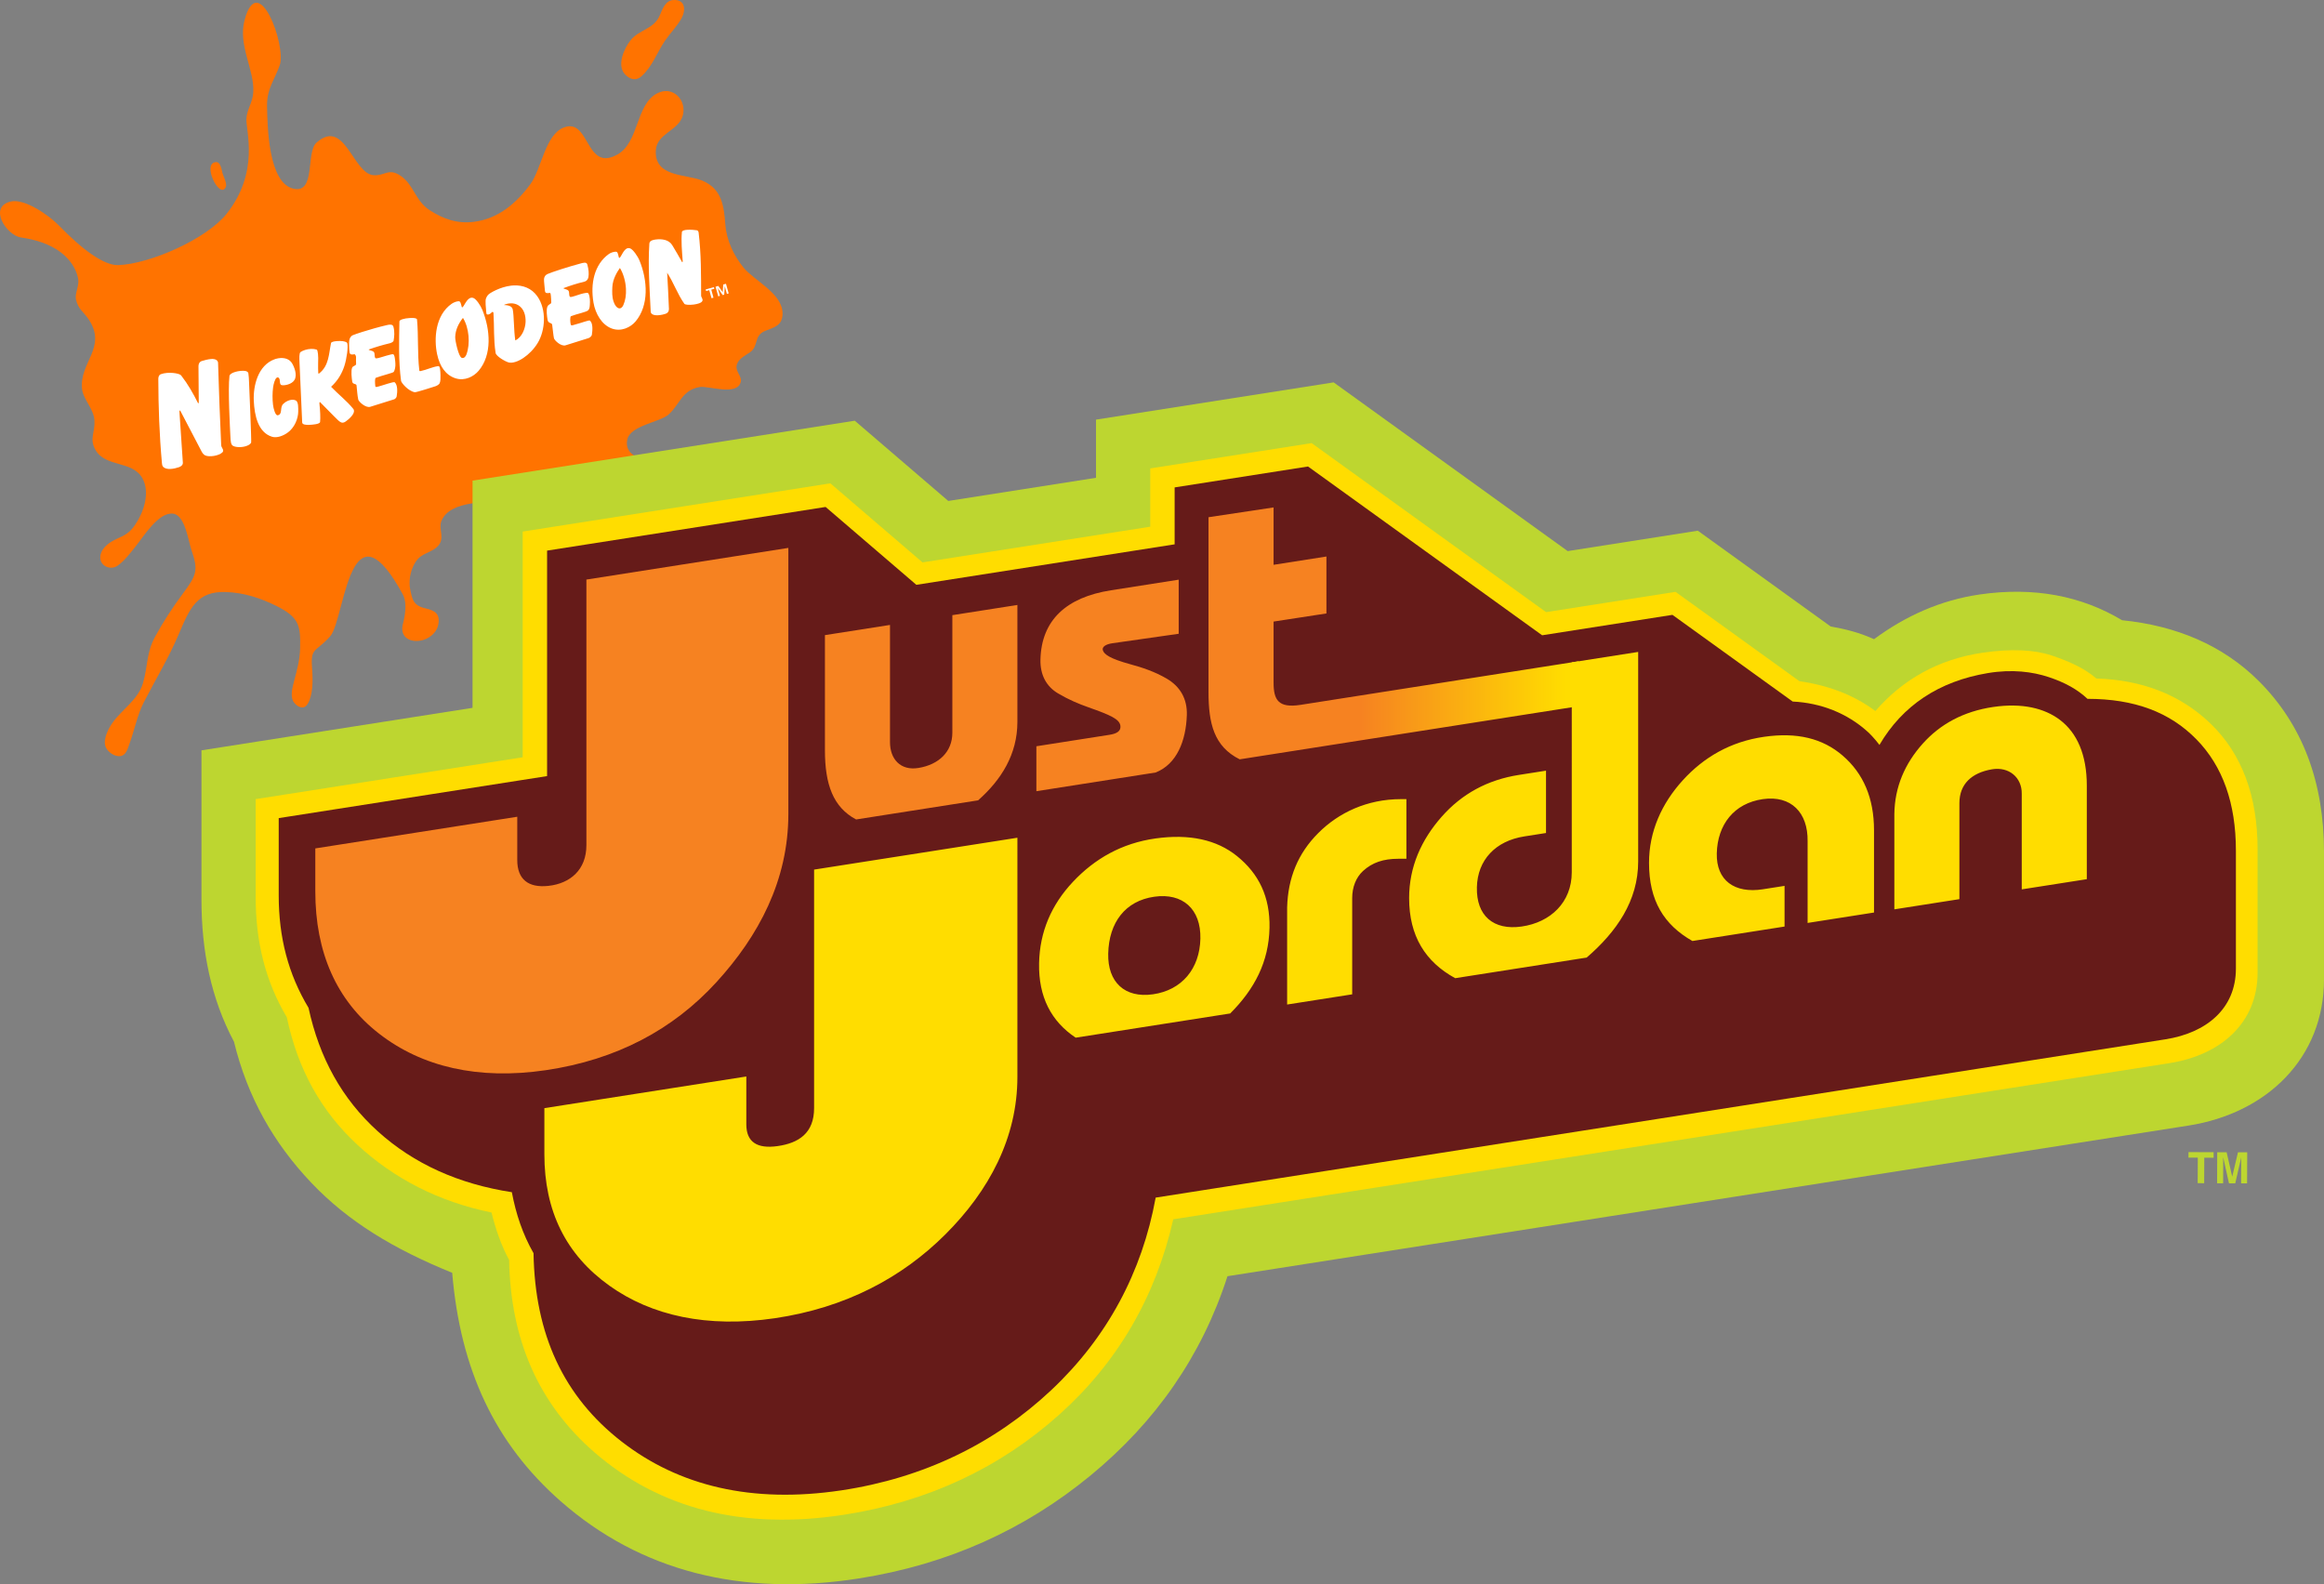
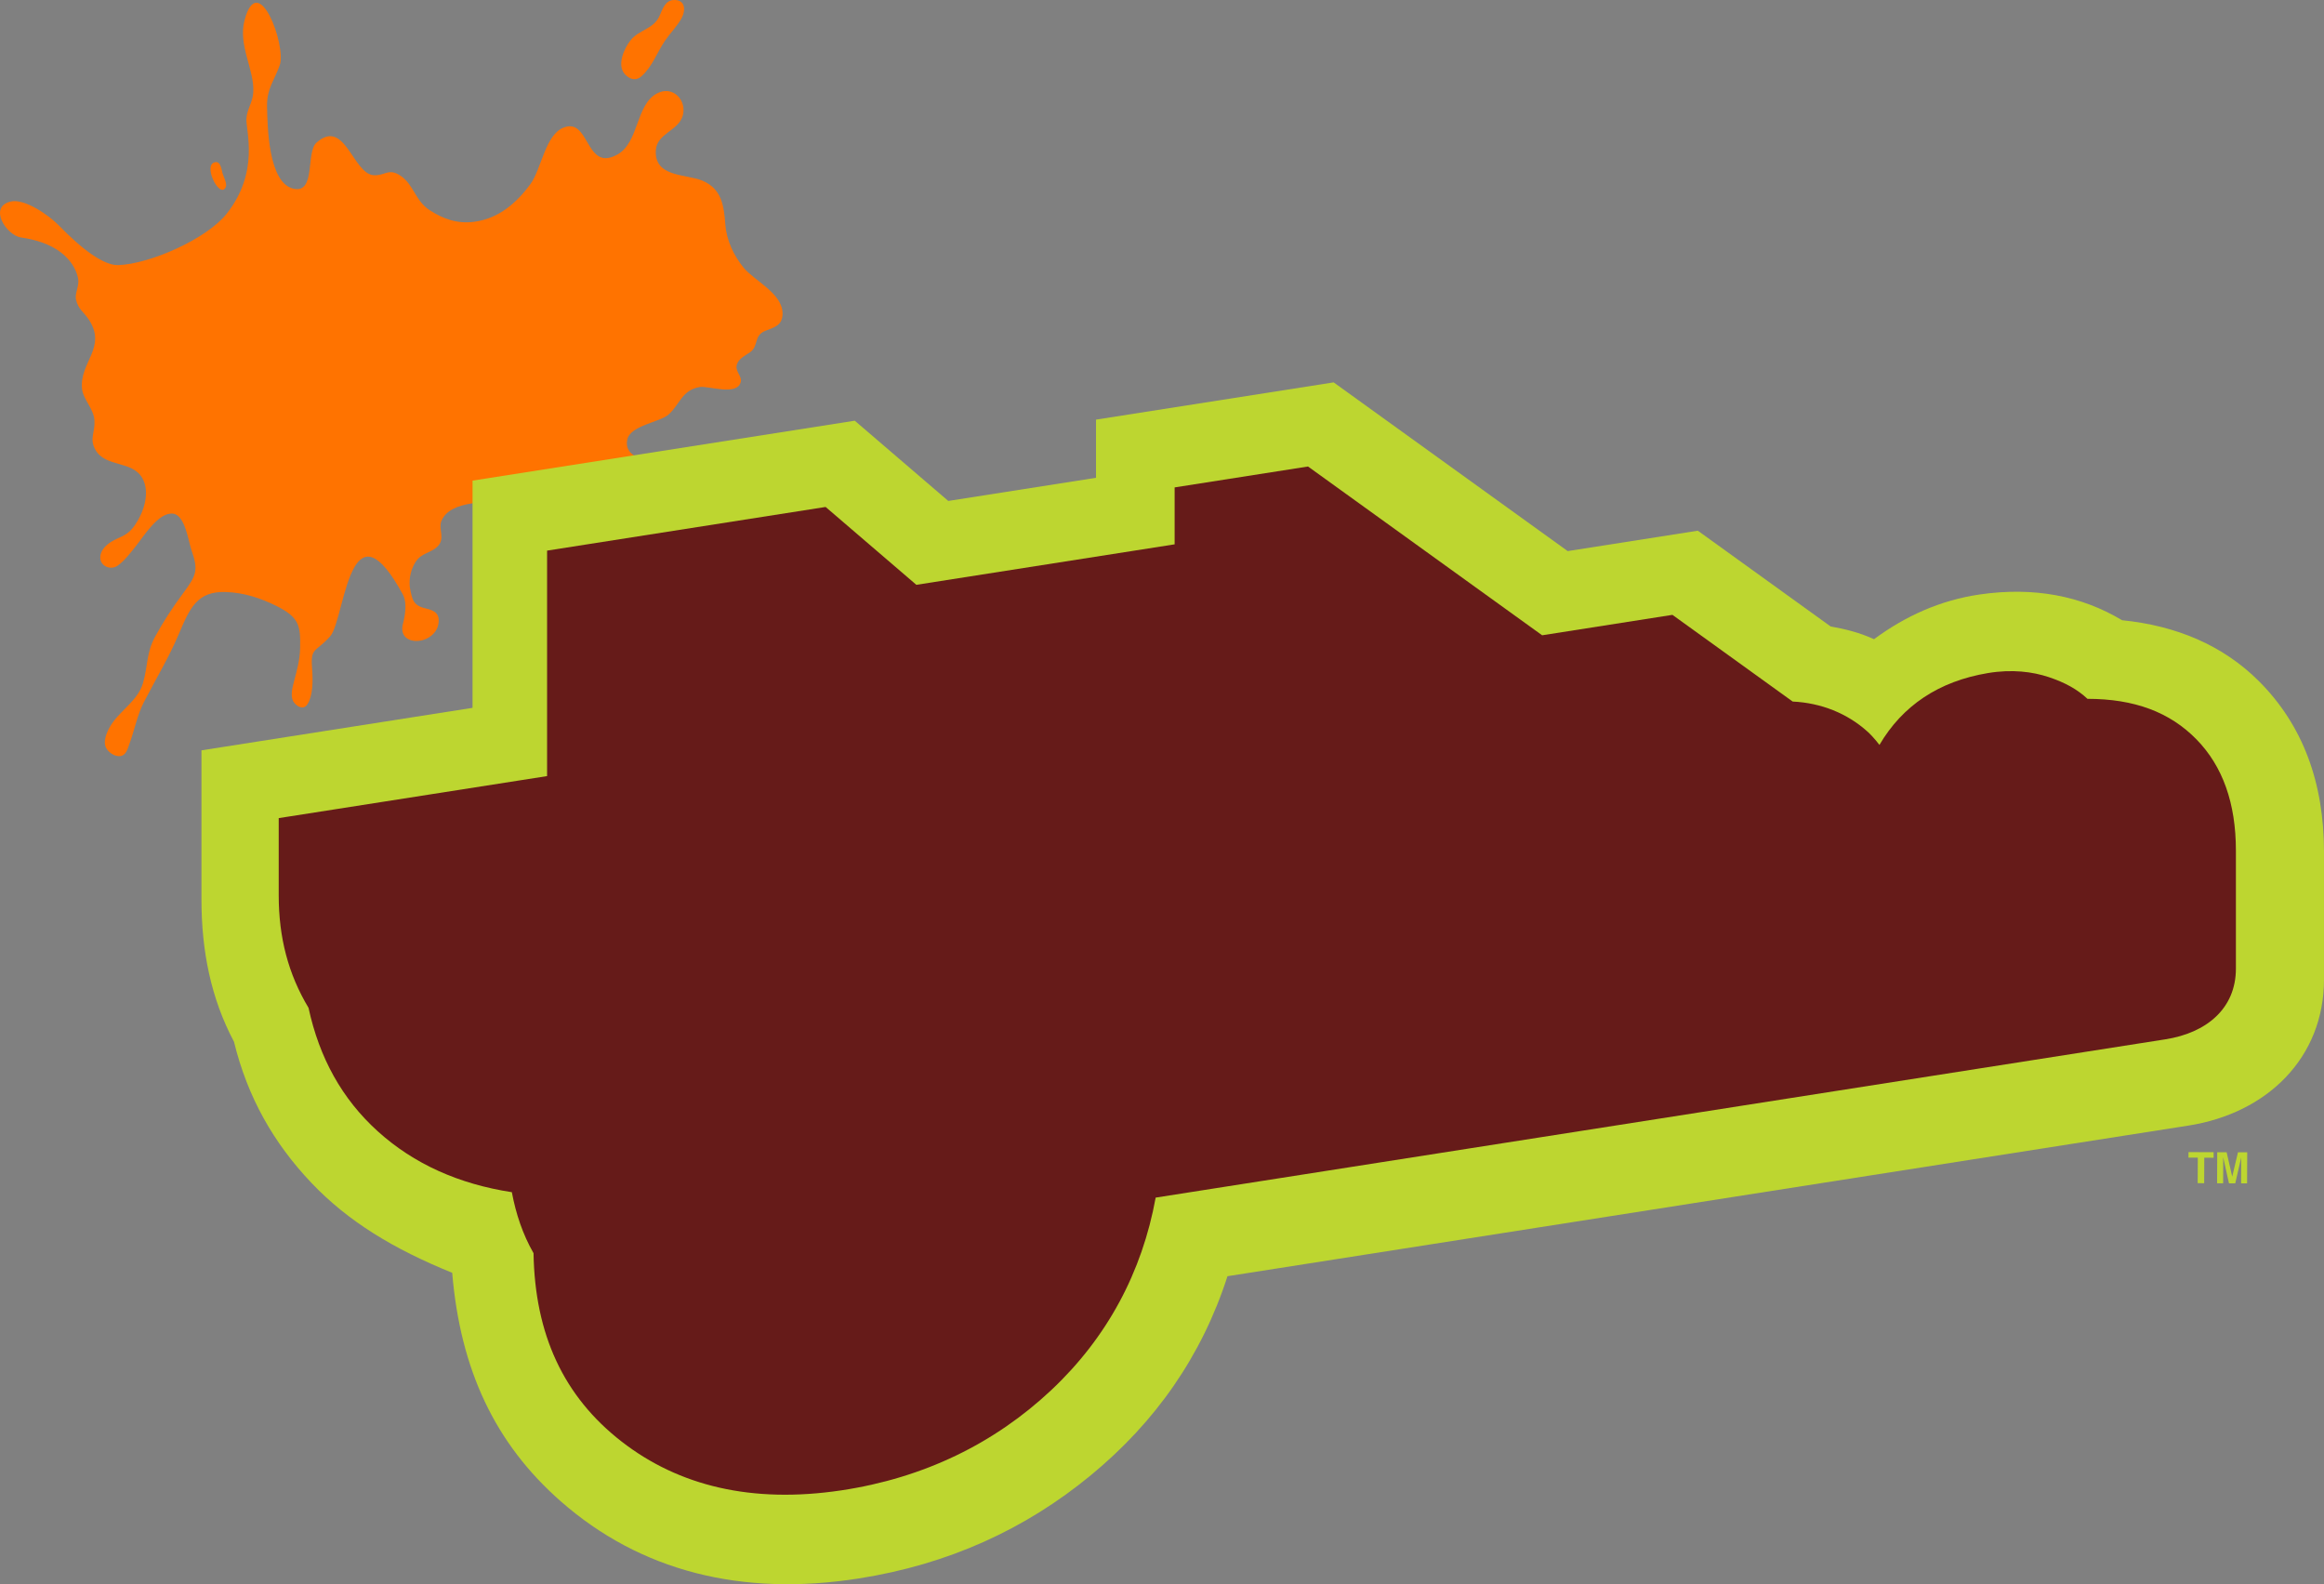
<svg xmlns="http://www.w3.org/2000/svg" xmlns:ns1="http://sodipodi.sourceforge.net/DTD/sodipodi-0.dtd" xmlns:ns2="http://www.inkscape.org/namespaces/inkscape" xmlns:ns4="http://www.openswatchbook.org/uri/2009/osb" xmlns:xlink="http://www.w3.org/1999/xlink" version="1.1" id="Layer_1" x="0px" y="0px" width="553.324" height="377.2" viewBox="0 0 553.324 377.2" enable-background="new 0 0 1000 678.943" xml:space="preserve" ns1:docname="Just_Jordan.svg" ns2:version="1.0.2-2 (e86c870879, 2021-01-15)">
  <rect x="0" y="0" width="553.324" height="377.2" fill="#808080" stroke="none" />
  <defs id="defs14188">
    <linearGradient ns2:collect="always" id="linearGradient14437">
      <stop style="stop-color:#ffdd00;stop-opacity:1" offset="0" id="stop14435" />
      <stop style="stop-color:#f68221;stop-opacity:1" offset="1" id="stop14433" />
    </linearGradient>
    <defs id="defs14146">
      <polygon id="SVGID_1_" points="635.781,290.271 631.701,290.855 628.206,291.438 624.125,292.02 620.63,292.603 616.551,293.186 613.054,293.769 608.975,294.35 605.478,294.933 601.399,295.517 597.901,296.1 593.823,296.683 590.325,297.264 586.247,297.848 582.75,298.431 578.671,299.011 578.671,318.245 582.168,317.662 586.247,317.078 589.744,316.495 593.823,315.914 597.318,315.331 601.399,314.747 604.895,314.164 608.975,313.58 612.471,313 616.551,312.417 620.047,311.833 624.125,311.252 627.622,310.669 635.781,309.501 639.277,308.918 643.355,308.338 646.854,307.754 650.932,307.171 654.429,306.588 658.508,306.007 662.005,305.424 666.084,304.84 669.581,304.256 673.659,303.676 677.157,303.676 677.157,284.442 673.659,284.442 669.581,285.026 666.084,285.61 662.005,286.193 658.508,286.776 654.429,287.357 650.932,287.941 646.854,288.524 643.355,289.107 639.277,289.688 " />
    </defs>
    <clipPath id="SVGID_2_">
      <use xlink:href="#SVGID_1_" overflow="visible" id="use14148" x="0" y="0" width="100%" height="100%" />
    </clipPath>
    <defs id="defs14152">
-       <rect id="SVGID_3_" x="577.507" y="268.127" width="100.814" height="65.85" />
-     </defs>
+       </defs>
    <clipPath id="SVGID_4_">
      <use xlink:href="#SVGID_3_" overflow="visible" id="use14154" x="0" y="0" width="100%" height="100%" />
    </clipPath>
    <defs id="defs14158">
      <rect id="SVGID_5_" x="577.507" y="268.127" width="100.814" height="65.85" />
    </defs>
    <clipPath id="SVGID_6_">
      <use xlink:href="#SVGID_5_" overflow="visible" id="use14160" x="0" y="0" width="100%" height="100%" />
    </clipPath>
    <linearGradient ns2:collect="always" xlink:href="#linearGradient14437" id="linearGradient14439" x1="595.902" y1="315.735" x2="547.114" y2="315.735" gradientUnits="userSpaceOnUse" />
    <linearGradient ns2:collect="always" xlink:href="#linearGradient14437" id="linearGradient14497" gradientUnits="userSpaceOnUse" x1="595.902" y1="315.735" x2="547.114" y2="315.735" />
    <linearGradient id="linearGradient5998" ns4:paint="solid">
      <stop style="stop-color:#000000;stop-opacity:1;" offset="0" id="stop5996" />
    </linearGradient>
  </defs>
  <ns1:namedview pagecolor="#ffffff" bordercolor="#666666" borderopacity="1" objecttolerance="10" gridtolerance="10" guidetolerance="10" ns2:pageopacity="0" ns2:pageshadow="2" ns2:window-width="1366" ns2:window-height="705" id="namedview14186" showgrid="false" ns2:snap-global="true" showguides="true" ns2:guide-bbox="true" ns2:snap-smooth-nodes="false" ns2:zoom="1" ns2:cx="283.40567" ns2:cy="217.88867" ns2:window-x="-8" ns2:window-y="-8" ns2:window-maximized="1" ns2:current-layer="layer6" ns2:document-rotation="0" ns2:snap-nodes="true" ns2:snap-bbox="false" ns2:bbox-paths="false" ns2:bbox-nodes="true" />
  <g ns2:groupmode="layer" id="layer6" ns2:label="Layer 1" transform="translate(-223.234,-150.355)">
    <g id="g82">
      <g id="g62">
        <path ns1:nodetypes="cccccccccccccccccccccccccccccccccccccccccccccccccccccccccccccccccccccccccccccccccccccccccccccccccc" ns2:connector-curvature="0" id="path108-7" d="m 370.273,187.128 c 5.108,-2.912 4.306,-11.712 9.288,-14.476 3.851,-2.122 7.32,1.603 6.204,5.331 -1.072,3.531 -6.128,4.158 -6.383,8.132 -0.405,6.535 7.251,5.623 11.09,7.261 4.586,1.949 5.106,5.843 5.462,10.441 0.296,3.829 2.007,7.372 4.326,10.253 2.497,3.094 9.356,6.146 9.294,10.992 -0.034,2.758 -1.9,3.213 -4.074,4.054 -2.874,1.112 -1.544,3.629 -3.666,5.109 -1.081,0.747 -2.584,1.451 -3.079,2.757 -0.677,1.759 1.194,2.824 0.872,4.26 -0.756,3.494 -7.754,0.931 -9.73,1.255 -4.31,0.696 -4.764,4.173 -7.493,6.576 -2.071,1.836 -9.18,2.579 -9.82,6.009 -1.084,5.835 9.426,5.29 12.754,6.063 3.491,0.811 6.264,2.884 8.969,5.105 1.61,1.311 4.577,2.556 5.837,3.783 6.417,6.205 -7.512,5.584 -11.422,4.054 -6.519,-2.554 -8.194,-9.325 -14.64,-11.488 -5.251,-1.746 -9.867,1.308 -14.298,3.704 -4.774,2.578 -9.312,2.445 -14.943,3.132 -5.394,0.648 -14.33,-0.149 -16.494,4.965 -0.686,1.654 0.549,3.522 -0.312,5.238 -1.073,2.063 -3.748,2.152 -5.259,3.767 -0.828,0.897 -1.523,2.415 -1.75,3.554 -0.271,1.013 -0.29,2.252 -0.211,3.124 0.546,3.004 0.775,4.452 3.796,5.135 2.204,0.498 3.472,1.317 2.998,3.838 -0.297,1.507 -1.383,2.672 -2.75,3.337 -2.58,1.281 -6.348,0.503 -5.779,-3.048 1.07,-3.993 0.796,-6.197 0.039,-7.538 -5.803,-10.605 -9.167,-10.32 -11.442,-6.477 -2.739,4.627 -3.899,14.412 -5.835,16.555 -3.671,4.081 -4.733,2.357 -4.253,8.214 0.169,2.3 0.165,5.93 -1.132,7.922 -0.833,1.314 -2.203,0.802 -3.127,-0.309 -1.096,-1.316 -0.471,-3.62 -0.082,-5.094 0.704,-2.672 1.388,-5.052 1.458,-7.878 0.117,-5.419 -0.166,-7.387 -5.716,-10.149 -3.684,-1.824 -7.607,-3.123 -11.941,-3.279 -6.877,-0.244 -8.606,3.827 -11.252,10.076 -2.43,5.72 -5.577,10.881 -8.278,16.121 -1.592,3.076 -2.27,6.808 -3.485,10.06 -0.415,1.122 -0.754,2.616 -2.13,2.811 -1.404,0.191 -3.185,-1.069 -3.57,-2.391 -0.518,-1.761 0.742,-4.17 1.705,-5.542 2.279,-3.212 6.118,-5.505 7.257,-9.439 1.176,-4.043 0.793,-7.243 2.88,-11.051 1.991,-3.649 4.21,-7.024 6.677,-10.35 3.238,-4.353 3.644,-5.503 1.99,-10.269 -0.752,-2.185 -1.532,-8.38 -4.419,-8.687 -3.461,-0.393 -7.064,5.563 -8.882,7.808 -1.291,1.592 -2.569,3.352 -4.251,4.555 -1.811,1.297 -4.612,-0.003 -4.104,-2.513 0.383,-1.913 2.367,-3.187 4.021,-3.913 1.852,-0.809 2.939,-1.441 4.139,-3.165 2.085,-2.989 3.738,-7.74 1.808,-11.2 -2.429,-4.33 -8.899,-2.481 -11.253,-6.894 -1.387,-2.581 0.017,-4.036 -0.159,-6.877 -0.174,-2.807 -2.723,-5.012 -2.964,-7.568 -0.605,-6.253 5.899,-9.726 1.719,-16.288 -1.288,-2.021 -2.622,-2.5 -3.158,-4.96 -0.307,-1.375 0.833,-3.285 0.525,-4.922 -0.621,-3.21 -3.632,-8.404 -13.629,-9.82 -3.417,-0.484 -7.896,-7.3 -2.396,-8.561 3.302,-0.755 9.107,3.3 11.477,5.75 5.376,5.549 10.631,9.512 14.095,9.394 7.589,-0.269 21.067,-6.254 25.799,-12.221 7.914,-9.988 4.555,-19.815 4.712,-22.633 0.131,-2.283 1.504,-3.884 1.629,-6.276 0.347,-5.307 -3.679,-11.193 -2.071,-17.193 3.261,-12.247 9.971,6.073 8.386,10.69 -1.331,3.78 -3.14,5.658 -3.031,9.929 0.11,4.511 0.24,18.306 6.409,19.537 5.233,1.037 2.809,-8.714 5.349,-10.977 6.735,-6.019 8.673,7.364 13.591,7.735 2.741,0.213 3.555,-1.817 6.459,0.145 3.118,2.108 3.451,5.924 6.879,8.166 3.299,2.141 6.638,3.3 10.602,2.789 5.786,-0.746 10.071,-4.422 13.422,-8.987 2.629,-3.598 3.504,-11.713 7.888,-13.443 4.986,-1.97 5.288,5.867 8.995,7.112 0.99,0.333 2.22,0.191 3.866,-0.728 z m -95.544,1.823 c -3.624,0.078 0.852,9.102 2.268,5.926 0.37,-0.856 -0.648,-2.65 -0.847,-3.511 -0.147,-0.651 -0.426,-2.434 -1.42,-2.414 z m 97.37,-20.841 c 1.138,1.182 2.571,1.557 3.839,0.428 2.706,-2.413 3.715,-5.756 5.74,-8.652 1.218,-1.751 2.756,-3.266 3.803,-5.141 1.082,-1.942 0.963,-4.617 -2,-4.374 -1.871,0.144 -2.559,2.251 -3.182,3.695 -1.413,3.276 -4.878,3.289 -6.946,5.899 -1.542,1.944 -3.284,5.865 -1.363,8.038 z" style="fill:#ff7300;fill-opacity:1;stroke:none;stroke-width:0.184" />
-         <path id="path1330" style="display:inline;fill:#ffffff;fill-opacity:1;fill-rule:evenodd;stroke:none;stroke-width:0.027" d="m 386.976,205.063 c -0.741,0.038 -1.353,0.185 -1.386,0.534 -0.212,2.22 0.014,4.555 0.192,6.902 0.015,0.2 -0.094,0.361 -0.146,0.265 -0.741,-1.362 -1.544,-2.676 -2.338,-4.019 -0.817,-1.38 -2.571,-1.531 -3.904,-1.369 -0.265,0.032 -0.542,0.081 -0.789,0.163 -0.41,0.139 -0.734,0.37 -0.762,0.782 -0.361,5.355 0.067,10.698 0.317,16.209 0.044,0.976 1.574,1.151 3.521,0.548 0.542,-0.168 0.802,-0.577 0.825,-1.107 0.022,-0.505 -0.426,-8.683 -0.426,-8.683 1.541,2.36 2.444,5.074 4.097,7.408 0.159,0.224 1.181,0.312 2.237,0.17 0.807,-0.108 1.82,-0.357 2.041,-0.838 0.222,-0.486 -0.288,-0.882 -0.288,-1.274 -0.015,-4.936 0.022,-9.876 -0.592,-14.992 -0.037,-0.306 -0.189,-0.542 -0.439,-0.581 -0.548,-0.085 -1.417,-0.155 -2.158,-0.117 z m -14.233,4.376 c -1.092,0.186 -1.609,2.244 -2.069,2.327 -0.167,0.029 -0.228,-1.244 -0.594,-1.435 -0.142,-0.074 -0.579,-0.047 -1.051,0.1 -0.283,0.088 -0.578,0.219 -0.827,0.398 -3.495,2.502 -4.425,7.065 -3.663,11.57 0.455,2.689 1.993,5.264 4.279,6.146 2.314,0.893 4.586,-0.273 5.748,-1.662 3.214,-3.842 2.866,-9.762 0.934,-14.486 -0.427,-1.045 -1.568,-2.681 -2.252,-2.911 -0.181,-0.061 -0.349,-0.072 -0.505,-0.046 z m -10.344,3.462 c -0.315,0.009 -0.684,0.125 -0.992,0.207 -1.345,0.354 -3.046,0.864 -4.533,1.34 -1.487,0.479 -2.762,0.921 -3.256,1.142 l 6.2e-4,-0.003 c -0.574,0.257 -0.777,0.642 -0.861,1.174 -0.033,0.207 0.034,0.878 0.092,1.503 0.056,0.603 0.111,1.071 0.131,1.337 0.049,0.651 0.577,0.583 1.093,0.493 0.277,-0.048 0.288,0.369 0.323,0.706 0.05,0.49 0.069,1.007 0.087,1.541 0.016,0.496 -0.634,0.338 -0.924,1.054 -0.312,0.769 -0.091,2.291 0.046,3.112 0.16,0.96 1.013,0.59 1.095,1.185 0.161,1.161 0.268,2.478 0.427,3.206 0.105,0.483 1.68,2.017 2.774,1.673 l 5.471,-1.715 c 0.32,-0.101 0.73,-0.496 0.771,-0.747 0.177,-1.092 0.298,-2.754 -0.439,-3.408 -0.213,-0.19 -1.464,0.371 -4.097,1.091 -0.357,0.098 -0.452,-0.004 -0.503,-0.23 -0.108,-0.486 -0.207,-1.812 0.089,-1.928 1.381,-0.542 3.715,-0.974 4.113,-1.424 0.336,-0.38 0.36,-0.847 0.388,-1.961 0.021,-0.849 -0.191,-2.125 -0.568,-2.165 -0.178,-0.019 -0.769,0.039 -1.67,0.304 -0.785,0.23 -2.033,0.719 -2.4,0.678 -0.439,-0.05 -0.208,-1.136 -0.453,-1.453 -0.328,-0.428 -0.88,-0.33 -1.24,-0.64 1.707,-0.631 3.178,-1.108 5.001,-1.553 0.688,-0.168 0.922,-0.776 0.972,-1.098 0.134,-0.868 0.063,-1.764 -0.265,-2.988 -0.093,-0.345 -0.354,-0.443 -0.668,-0.433 z m 8.431,1.263 8.8e-4,-7e-5 c 0.797,1.263 1.36,3.212 1.438,4.963 0.065,1.444 -0.111,2.698 -0.628,3.885 -0.539,1.238 -1.704,0.983 -2.317,-0.836 -0.388,-1.149 -0.35,-2.307 -0.298,-3.465 0.09,-2.004 1.24,-3.753 1.804,-4.546 z m -25.912,4.204 c -0.656,0.077 -1.319,0.226 -1.96,0.425 l -8.1e-4,9.3e-4 c -1.099,0.342 -2.133,0.827 -2.959,1.337 -0.583,0.36 -0.841,0.717 -1.076,1.354 -0.168,0.455 -0.024,2.228 0.095,3.324 0.032,0.292 0.112,0.403 0.256,0.424 0.479,0.067 0.805,-0.265 1.073,-0.536 0.19,-0.193 0.366,-0.007 0.378,0.177 0.216,3.226 -0.008,6.26 0.513,9.52 0.133,0.834 2.451,2.115 3.136,2.267 1.814,0.402 5.084,-1.673 6.891,-4.655 1.807,-2.982 2.161,-7.924 -0.104,-11.114 -1.371,-1.931 -3.424,-2.66 -5.59,-2.576 -0.216,0.009 -0.434,0.026 -0.653,0.051 z m -9.504,2.879 c -1.107,0.171 -1.692,2.162 -2.141,2.304 -0.161,0.051 -0.247,-1.224 -0.611,-1.415 -0.184,-0.096 -0.524,-0.052 -0.882,0.06 -0.357,0.113 -0.731,0.293 -0.985,0.47 -3.987,2.763 -4.258,8.455 -3.483,12.047 0.635,2.942 2.068,4.984 4.397,5.721 2.196,0.695 4.332,-0.426 5.498,-1.812 3.224,-3.833 2.778,-9.795 0.865,-14.501 -0.423,-1.041 -1.468,-2.596 -2.151,-2.826 -0.181,-0.061 -0.349,-0.073 -0.507,-0.049 z m 60.67,-3.327 -0.655,0.181 -0.131,1.811 -1.044,-1.483 -0.652,0.191 0.642,2.294 0.403,-0.119 -0.511,-1.852 1.166,1.672 0.366,-0.103 0.125,-2.029 0.509,1.853 0.426,-0.117 z m -51.303,4.657 c 0.665,-0.024 1.328,0.122 1.875,0.461 1.358,0.843 1.769,2.473 1.717,3.949 -0.058,1.654 -0.903,3.72 -2.456,4.416 -0.365,-2.474 -0.296,-5.801 -0.601,-7.356 -0.185,-0.941 -1.327,-1.034 -2.125,-1.077 0.134,-0.066 0.274,-0.124 0.417,-0.173 0.375,-0.13 0.775,-0.206 1.174,-0.22 z m 48.432,-3.856 -1.965,0.552 0.102,0.382 0.75,-0.212 0.544,1.914 0.463,-0.127 -0.524,-1.915 0.73,-0.21 z m -72.418,7.354 c -0.68,0.036 -1.285,0.143 -1.725,0.283 l -7e-5,-8.6e-4 c -0.456,0.145 -0.735,0.327 -0.738,0.501 -0.072,4.736 -0.253,9.264 0.391,14.185 0.056,0.425 1.622,2.386 3.261,2.706 0.302,0.059 4.596,-1.31 4.946,-1.437 0.298,-0.109 0.834,-0.382 0.979,-0.704 0.22,-0.489 0.222,-1.223 0.201,-1.93 -0.026,-0.871 -0.07,-2.213 -0.51,-2.155 -1.491,0.195 -2.743,0.885 -4.277,1.195 -0.094,0.018 -0.233,0.008 -0.254,-0.175 -0.478,-4.13 -0.175,-8.03 -0.543,-12.102 -0.031,-0.338 -0.759,-0.372 -1.029,-0.378 -0.24,-0.005 -0.475,-5.9e-4 -0.702,0.011 z m 12.664,-0.034 c 1.444,2.295 1.806,6.159 0.811,8.753 l 8.7e-4,-7e-5 c -0.184,0.481 -0.598,0.948 -1.111,0.761 -0.736,-0.269 -1.575,-4.09 -1.547,-4.953 0.056,-1.668 0.741,-3.156 1.847,-4.56 z m -17.538,1.615 c -0.261,0.028 -0.529,0.097 -0.747,0.147 -1.699,0.389 -3.974,1.042 -5.684,1.582 -1.026,0.324 -1.85,0.608 -2.224,0.769 l -7e-5,-8.7e-4 c -0.579,0.25 -0.786,0.758 -0.878,1.288 -0.071,0.406 -0.054,1.945 0.073,2.811 0.094,0.644 0.645,0.528 1.164,0.445 0.138,-0.023 0.388,0.386 0.376,0.681 -0.02,0.483 -0.004,1.06 0.019,1.6 0.021,0.495 -0.741,0.441 -0.939,0.907 -0.323,0.764 -0.11,2.517 0.016,3.339 0.108,0.708 0.973,0.41 1.026,0.899 0.126,1.164 0.177,2.242 0.405,3.364 0.098,0.483 1.766,2.065 2.863,1.722 l 5.711,-1.789 c 0.211,-0.066 0.527,-0.413 0.571,-0.664 0.193,-1.088 0.272,-2.717 -0.458,-3.38 -0.242,-0.22 -2.835,0.74 -3.955,1.03 -0.359,0.093 -0.636,0.158 -0.663,-0.073 -0.092,-0.781 -0.164,-1.919 0.135,-2.031 1.392,-0.524 4.099,-1.168 4.25,-1.403 0.286,-0.445 0.431,-1.282 0.388,-1.983 -0.043,-0.702 -0.139,-2.108 -0.526,-2.225 -0.172,-0.052 -0.756,0.109 -1.663,0.362 -0.79,0.22 -2.067,0.675 -2.434,0.629 -0.439,-0.055 -0.22,-1.142 -0.459,-1.462 -0.323,-0.431 -0.948,-0.326 -1.305,-0.64 1.72,-0.609 3.193,-1.049 5.022,-1.49 0.275,-0.066 0.888,-0.307 0.943,-0.627 0.147,-0.866 0.3,-2.103 -0.046,-3.32 -0.132,-0.464 -0.546,-0.533 -0.981,-0.486 z m -12.536,3.916 c -0.709,0.06 -1.284,0.208 -1.337,0.465 -0.535,2.551 -0.46,5.385 -2.837,7.239 -0.11,0.086 -0.198,0.033 -0.203,-0.147 -0.017,-0.565 -0.069,-1.547 -0.032,-2.321 0.082,-1.71 -0.054,-3.119 -0.354,-3.216 -0.8,-0.259 -1.834,-0.202 -2.729,0.074 l 8e-5,8.8e-4 c -0.407,0.125 -0.785,0.296 -1.099,0.504 -0.355,0.235 -0.294,1.542 -0.258,2.361 l 0.642,14.419 c 0.024,0.539 0.983,0.577 1.581,0.564 0.851,-0.018 2.628,-0.169 2.683,-0.688 0.111,-1.035 0.013,-2.81 -0.152,-4.3 -0.029,-0.264 0.016,-0.401 0.117,-0.456 0,0 2.699,2.748 3.39,3.432 1.308,1.294 1.755,1.882 2.726,1.219 0.459,-0.313 0.969,-0.752 1.412,-1.274 0.709,-0.835 0.665,-1.422 0.406,-1.743 -1.577,-1.956 -3.52,-3.412 -5.278,-5.26 1.551,-1.415 2.56,-3.104 3.155,-4.935 0.561,-1.725 0.959,-4.583 0.695,-5.445 -0.083,-0.274 -0.781,-0.527 -1.791,-0.524 -0.252,7.3e-4 -0.503,0.011 -0.739,0.03 z M 273.521,235.83 c -0.723,0.051 -1.715,0.317 -2.23,0.479 -0.561,0.177 -0.807,0.692 -0.802,1.226 l 0.068,8.593 c 10e-4,0.189 -0.139,0.286 -0.139,0.286 -1.2,-2.405 -2.404,-4.54 -4.065,-6.684 -0.395,-0.51 -3.074,-0.934 -4.84,-0.273 -0.44,0.165 -0.588,0.672 -0.586,1.118 0.023,6.704 0.242,13.187 0.86,20.036 0.029,0.317 0.075,0.638 0.261,0.852 0.777,0.891 2.618,0.535 3.799,0.128 0.471,-0.161 0.964,-0.513 0.922,-1.09 l -0.81,-12.069 c -0.02,-0.266 0.151,-0.382 0.151,-0.382 1.766,3.404 3.363,6.407 5.129,9.815 0.154,0.298 0.42,0.708 0.84,0.915 0.925,0.456 3.231,0.132 4.101,-0.708 0.547,-0.528 -0.257,-1.099 -0.281,-1.706 0,0 -0.276,-6.546 -0.396,-9.322 -0.159,-3.659 -0.229,-7.574 -0.348,-10.293 -0.026,-0.586 -0.61,-0.994 -1.633,-0.922 z m 16.497,-0.227 c -0.37,0.02 -0.745,0.086 -1.109,0.194 -0.097,0.029 -0.193,0.061 -0.288,0.097 -3.953,1.43 -5.119,6.277 -4.963,9.844 0.154,3.537 1.019,7.566 4.313,8.598 1.226,0.384 2.7,-0.247 3.645,-0.896 1.789,-1.229 2.611,-3.459 2.623,-5.081 0.006,-0.813 0.074,-2.315 -0.562,-2.647 -0.83,-0.432 -2.171,-0.032 -3.044,0.854 -0.818,0.83 -0.059,2.461 -1.285,2.664 -0.552,0.091 -1.003,-1.563 -1.112,-2.504 -0.156,-1.334 -0.155,-2.792 0.016,-4.113 0.113,-0.873 0.451,-2.046 0.847,-2.315 0.326,-0.222 0.679,0.03 0.73,0.517 0.053,0.514 0.038,1.142 0.462,1.239 0.678,0.156 2.452,-0.203 3.055,-1.232 0.72,-1.228 -0.063,-3.13 -0.581,-3.98 -0.573,-0.939 -1.636,-1.301 -2.746,-1.241 z m -9.536,3.065 c -0.402,0.039 -0.819,0.117 -1.197,0.226 -0.756,0.218 -1.363,0.56 -1.415,0.972 -0.397,3.166 0.138,12.545 0.209,14.165 0.064,1.46 0.108,2.21 0.672,2.504 0.701,0.365 2.309,0.405 3.413,-0.091 0.356,-0.16 0.722,-0.374 0.867,-0.709 0.115,-0.265 -0.48,-13.869 -0.508,-14.552 -0.026,-0.638 -0.053,-1.286 -0.155,-1.941 -0.055,-0.354 -0.47,-0.527 -0.768,-0.568 -0.326,-0.044 -0.715,-0.044 -1.118,-0.005 z" ns1:nodetypes="cccccccccccccccccccccccccccccccccccccccccccccccccccccccccccccccccccccccccccccccccccccccccccccccccccccccccccccccccccccccccccccccccccccccccccccccccccccccccccccccccccccccccccccccccccccccccccccccccccccccccccccccccccccccccccccccccccccccccccccccccccccccccccccc" />
      </g>
      <g id="g70">
        <path fill-rule="evenodd" clip-rule="evenodd" fill="#d4dc27" d="m 776.558,353.211 c 0,-16.462 -4.999,-30.172 -15.489,-40.661 -8.553,-8.553 -19.685,-13.231 -32.592,-14.522 -9.682,-5.809 -21.011,-7.998 -33.884,-6.132 -9.399,1.363 -17.75,5.164 -25.171,10.649 -3.551,-1.613 -6.777,-2.388 -10.327,-3.033 l -31.625,-22.799 -30.98,4.857 -55.725,-40.172 -56.579,8.869 v 13.849 l -35.176,5.514 -22.266,-19.106 -91.003,14.266 v 54.101 l -64.541,10.118 v 35.497 c 0,12.263 2.258,23.558 7.744,33.884 3.228,13.231 9.443,24.123 18.394,33.562 8.798,9.278 19.686,15.812 33.562,21.459 1.936,23.074 10.193,40.651 25.816,54.376 18.907,16.61 42.951,22.793 70.995,18.394 21.331,-3.346 39.614,-11.714 55.183,-24.526 15.411,-12.682 26.463,-28.398 32.594,-47.436 l 228.799,-35.867 c 18.791,-2.946 32.271,-16.183 32.271,-34.805 z" id="path14135" style="fill:#bdd630;fill-opacity:1;stroke:none;stroke-width:0.554" ns1:nodetypes="ccccccccccccccccccccccccccc" />
-         <path fill-rule="evenodd" clip-rule="evenodd" fill="#f8d707" d="m 711.695,306.417 c -4.164,-1.388 -9.686,-1.648 -16.459,-0.645 -10.654,1.578 -19.04,6.454 -25.493,13.877 -5.163,-3.872 -11.295,-6.132 -18.071,-7.1 l -29.512,-21.276 -30.816,4.831 -55.823,-40.244 -38.427,6.024 v 13.876 l -54.221,8.5 -21.939,-18.825 -73.253,11.483 v 53.74 l -63.574,9.966 v 23.235 c 0,10.649 2.259,20.008 7.423,28.72 2.582,12.264 8.068,22.268 16.78,30.335 8.713,8.068 19.363,13.554 31.948,16.136 0.969,3.872 2.26,7.744 4.195,11.295 0.323,18.718 6.864,34.151 20.331,45.824 15.581,13.504 35.518,18.53 59.379,14.845 20.028,-3.093 37.183,-11.213 51.311,-23.88 13.948,-12.506 22.912,-28.075 27.107,-46.469 l 237.189,-37.183 c 12.14,-1.903 20.977,-9.502 20.977,-21.551 v -29.366 c 0,-12.584 -3.709,-22.756 -11.295,-30.012 -7.262,-6.946 -16.459,-10.326 -27.108,-10.649 -2.582,-2.259 -6.098,-3.97 -10.651,-5.487 z" id="path14137" style="fill:#ffdd00;fill-opacity:1;stroke:none;stroke-width:0.554" ns1:nodetypes="ccccccccccccccccccccccccccccc" />
        <path fill-rule="evenodd" clip-rule="evenodd" fill="#661b19" d="m 711.051,311.58 c -3.874,-1.291 -8.758,-1.929 -14.524,-0.967 -11.674,1.946 -20.331,7.746 -25.815,17.103 0,0 -1.338,-1.819 -2.905,-3.226 -4.767,-4.281 -10.972,-6.777 -17.749,-7.1 l -28.631,-20.641 -31.022,4.863 -55.744,-40.187 -31.757,4.978 v 13.554 l -61.495,9.64 -21.604,-18.538 -66.315,10.396 v 53.685 l -63.896,10.005 v 18.393 c 0,10.003 2.259,18.717 7.1,26.785 2.582,11.941 7.994,21.702 16.457,29.366 8.641,7.826 19.363,12.587 31.949,14.522 0.968,5.164 2.582,10.004 5.163,14.521 0.323,19.363 7.16,34.129 20.976,44.857 13.615,10.571 31.019,14.798 52.279,11.617 19.729,-2.951 36.541,-11.214 50.02,-23.88 13.307,-12.505 21.622,-28.075 24.849,-45.825 l 240.417,-37.689 c 9.717,-1.523 16.78,-7.275 16.78,-16.848 v -28.075 c 0,-11.295 -3.144,-20.087 -9.359,-26.461 -6.372,-6.536 -14.845,-9.681 -25.977,-9.683 -2.421,-2.259 -5.325,-3.874 -9.197,-5.164 z" id="path14139" style="stroke:none;stroke-width:0.554" ns1:nodetypes="cccccccccccccccccccccccccccccc" />
-         <path id="path14143" style="fill:url(#linearGradient14497);fill-opacity:1;stroke:none;stroke-width:0.554" d="m 449.98,296.822 v 27.991 c 0,4.53 -3.198,7.588 -8.068,8.391 -4.303,0.71 -6.777,-2.154 -6.777,-6.132 v -27.922 l -15.491,2.428 v 27.431 c 0,8.068 1.937,13.554 7.423,16.458 l 29.043,-4.553 c 5.486,-4.842 9.358,-10.93 9.358,-18.682 v -27.837 z m 53.892,-8.448 -16.135,2.529 c -10.641,1.668 -16.547,7.122 -16.781,16.483 -0.089,3.549 1.331,6.383 4.195,8.068 2.624,1.544 4.875,2.474 7.203,3.299 5.264,1.866 7.46,2.81 7.642,4.445 0.143,1.283 -0.956,1.853 -2.582,2.108 l -17.426,2.732 v 10.699 l 28.398,-4.452 c 5.028,-1.988 7.224,-7.532 7.422,-13.668 0.125,-3.87 -1.583,-6.829 -4.84,-8.714 -2.875,-1.664 -5.752,-2.61 -8.546,-3.372 -5.028,-1.372 -6.358,-2.418 -6.622,-3.403 -0.193,-0.72 0.632,-1.376 2.259,-1.614 l 15.812,-2.26 z m 95.199,19.431 -66.155,10.37 c -5.362,0.841 -6.454,-1.199 -6.454,-5.302 v -14.523 l 12.584,-1.935 V 282.86 l -12.584,1.973 v -13.662 l -15.491,2.332 v 41.629 c 0,7.444 1.283,12.946 7.423,16.018 l 81.968,-12.85 z m -188.138,-26.996 -48.084,7.538 v 63.251 c 0,5.827 -3.83,9.111 -9.037,9.681 -4.822,0.527 -7.422,-1.602 -7.422,-6.132 v -10.326 l -48.084,7.538 v 10.211 c 0,14.525 5.022,25.994 15.167,33.884 10.189,7.925 23.616,11.077 39.693,8.713 16.849,-2.478 30.342,-9.675 40.66,-20.976 10.012,-10.965 17.106,-24.19 17.106,-40.017 z" ns1:nodetypes="ccccccccccccccccccccccccccccccccccccccccccccccccccccccc" />
-         <path id="path14177" style="fill:#ffdd00;fill-opacity:1;stroke:none;stroke-width:0.554" d="m 669.42,348.048 c 0,-7.746 -2.581,-13.554 -7.421,-17.749 -4.84,-4.195 -10.991,-5.623 -18.717,-4.519 -8.088,1.155 -14.433,4.919 -19.363,10.326 -5.076,5.567 -8.067,12.257 -8.067,19.686 0,9.042 3.55,14.739 10.327,18.612 l 21.943,-3.44 v -9.685 l -5.163,0.809 c -6.725,1.054 -11.129,-2.093 -10.972,-8.555 0.166,-6.806 4.075,-11.923 10.972,-12.908 6.716,-0.96 10.758,3.221 10.649,10.004 v 19.475 l 15.812,-2.479 z m 28.399,-29.367 c -7.138,1.049 -12.664,4.123 -16.78,8.714 -4.276,4.769 -6.688,10.319 -6.777,16.78 v 22.693 l 15.489,-2.428 v -22.846 c 0,-4.528 2.879,-7.238 7.746,-8.068 4.034,-0.688 7.151,1.934 7.098,5.809 v 22.778 l 15.491,-2.428 v -22.286 c 0,-7.297 -2.302,-12.539 -6.396,-15.638 -3.693,-2.795 -9.015,-4.087 -15.871,-3.079 z m -200.079,68.414 c -6.717,0.959 -10.803,-2.897 -10.649,-9.68 0.17,-7.448 4.076,-12.569 10.972,-13.554 6.717,-0.959 11.134,2.899 10.972,10.003 -0.163,7.127 -4.399,12.246 -11.296,13.231 z m 0.646,-37.111 c -8.092,1.132 -14.522,4.84 -19.686,10.326 -5.163,5.485 -7.913,11.935 -8.068,19.363 -0.168,8.066 2.905,13.877 8.714,17.75 l 36.789,-5.767 c 5.808,-5.809 9.19,-12.301 9.358,-20.373 0.155,-7.42 -2.568,-12.927 -7.746,-17.103 -4.825,-3.891 -11.315,-5.322 -19.362,-4.196 z m 38.725,-1.291 c -4.84,4.84 -7.228,10.652 -7.423,17.749 v 23.089 l 15.491,-2.428 v -22.918 c 0,-2.583 0.899,-4.913 2.582,-6.455 2.192,-2.01 4.84,-2.905 8.391,-2.905 h 1.935 v -14.199 h -1.291 c -8.074,0 -14.845,3.227 -19.685,8.067 z m 60.346,9.358 c 0,7.13 -5.043,11.923 -11.94,12.908 -6.716,0.959 -10.814,-2.576 -10.649,-9.359 0.158,-6.484 4.411,-11.019 11.295,-12.098 l 5.164,-0.81 v -14.845 l -6.455,1.012 c -7.442,1.167 -13.554,4.475 -18.394,9.961 -4.84,5.486 -7.745,11.933 -7.745,19.363 0,9.041 3.872,15.201 10.972,19.074 l 31.302,-4.907 c 7.099,-6.132 12.263,-13.499 12.263,-22.88 v -49.893 l -15.813,2.479 z m -131.988,-8.234 -48.406,7.588 v 56.797 c 0,5.933 -3.633,8.318 -8.712,9.036 -4.836,0.684 -7.423,-0.957 -7.423,-5.164 v -11.411 l -48.083,7.538 v 10.972 c 0,13.558 5.141,23.911 15.489,31.303 9.982,7.131 23.293,10.11 39.371,7.745 16.85,-2.478 30.335,-9.681 40.661,-20.008 10.326,-10.326 17.103,-22.908 17.103,-37.434 z" ns1:nodetypes="cccccccccccccccccccccccccccccccccccccccccccccccccccccccccccccccccccccccccccccccc" />
        <path id="path5452" style="fill:#bdd630;fill-opacity:1;fill-rule:nonzero;stroke:none;stroke-width:5.635" d="m 756.076,424.721 2.203,0.002 -0.033,7.385 -1.426,-0.008 0.02,-4.983 c 0.002,-0.15 0.001,-0.346 0.005,-0.615 0.012,-0.248 0.005,-0.46 0.008,-0.586 l -1.424,6.192 -1.497,-0.008 -1.378,-6.204 c -9.4e-4,0.137 2.4e-4,0.333 -4e-5,0.595 0.016,0.269 6.9e-4,0.458 0.008,0.604 l -0.016,4.993 -1.434,-10e-4 0.024,-7.388 2.24,0.005 1.329,5.816 z m -5.795,-0.029 -0.005,1.317 -2.222,-0.005 -0.024,6.073 -1.545,-0.012 0.029,-6.075 -2.228,-0.005 0.012,-1.313 z" ns1:nodetypes="ccccccccccccccccccccccccccc" />
      </g>
    </g>
  </g>
</svg>